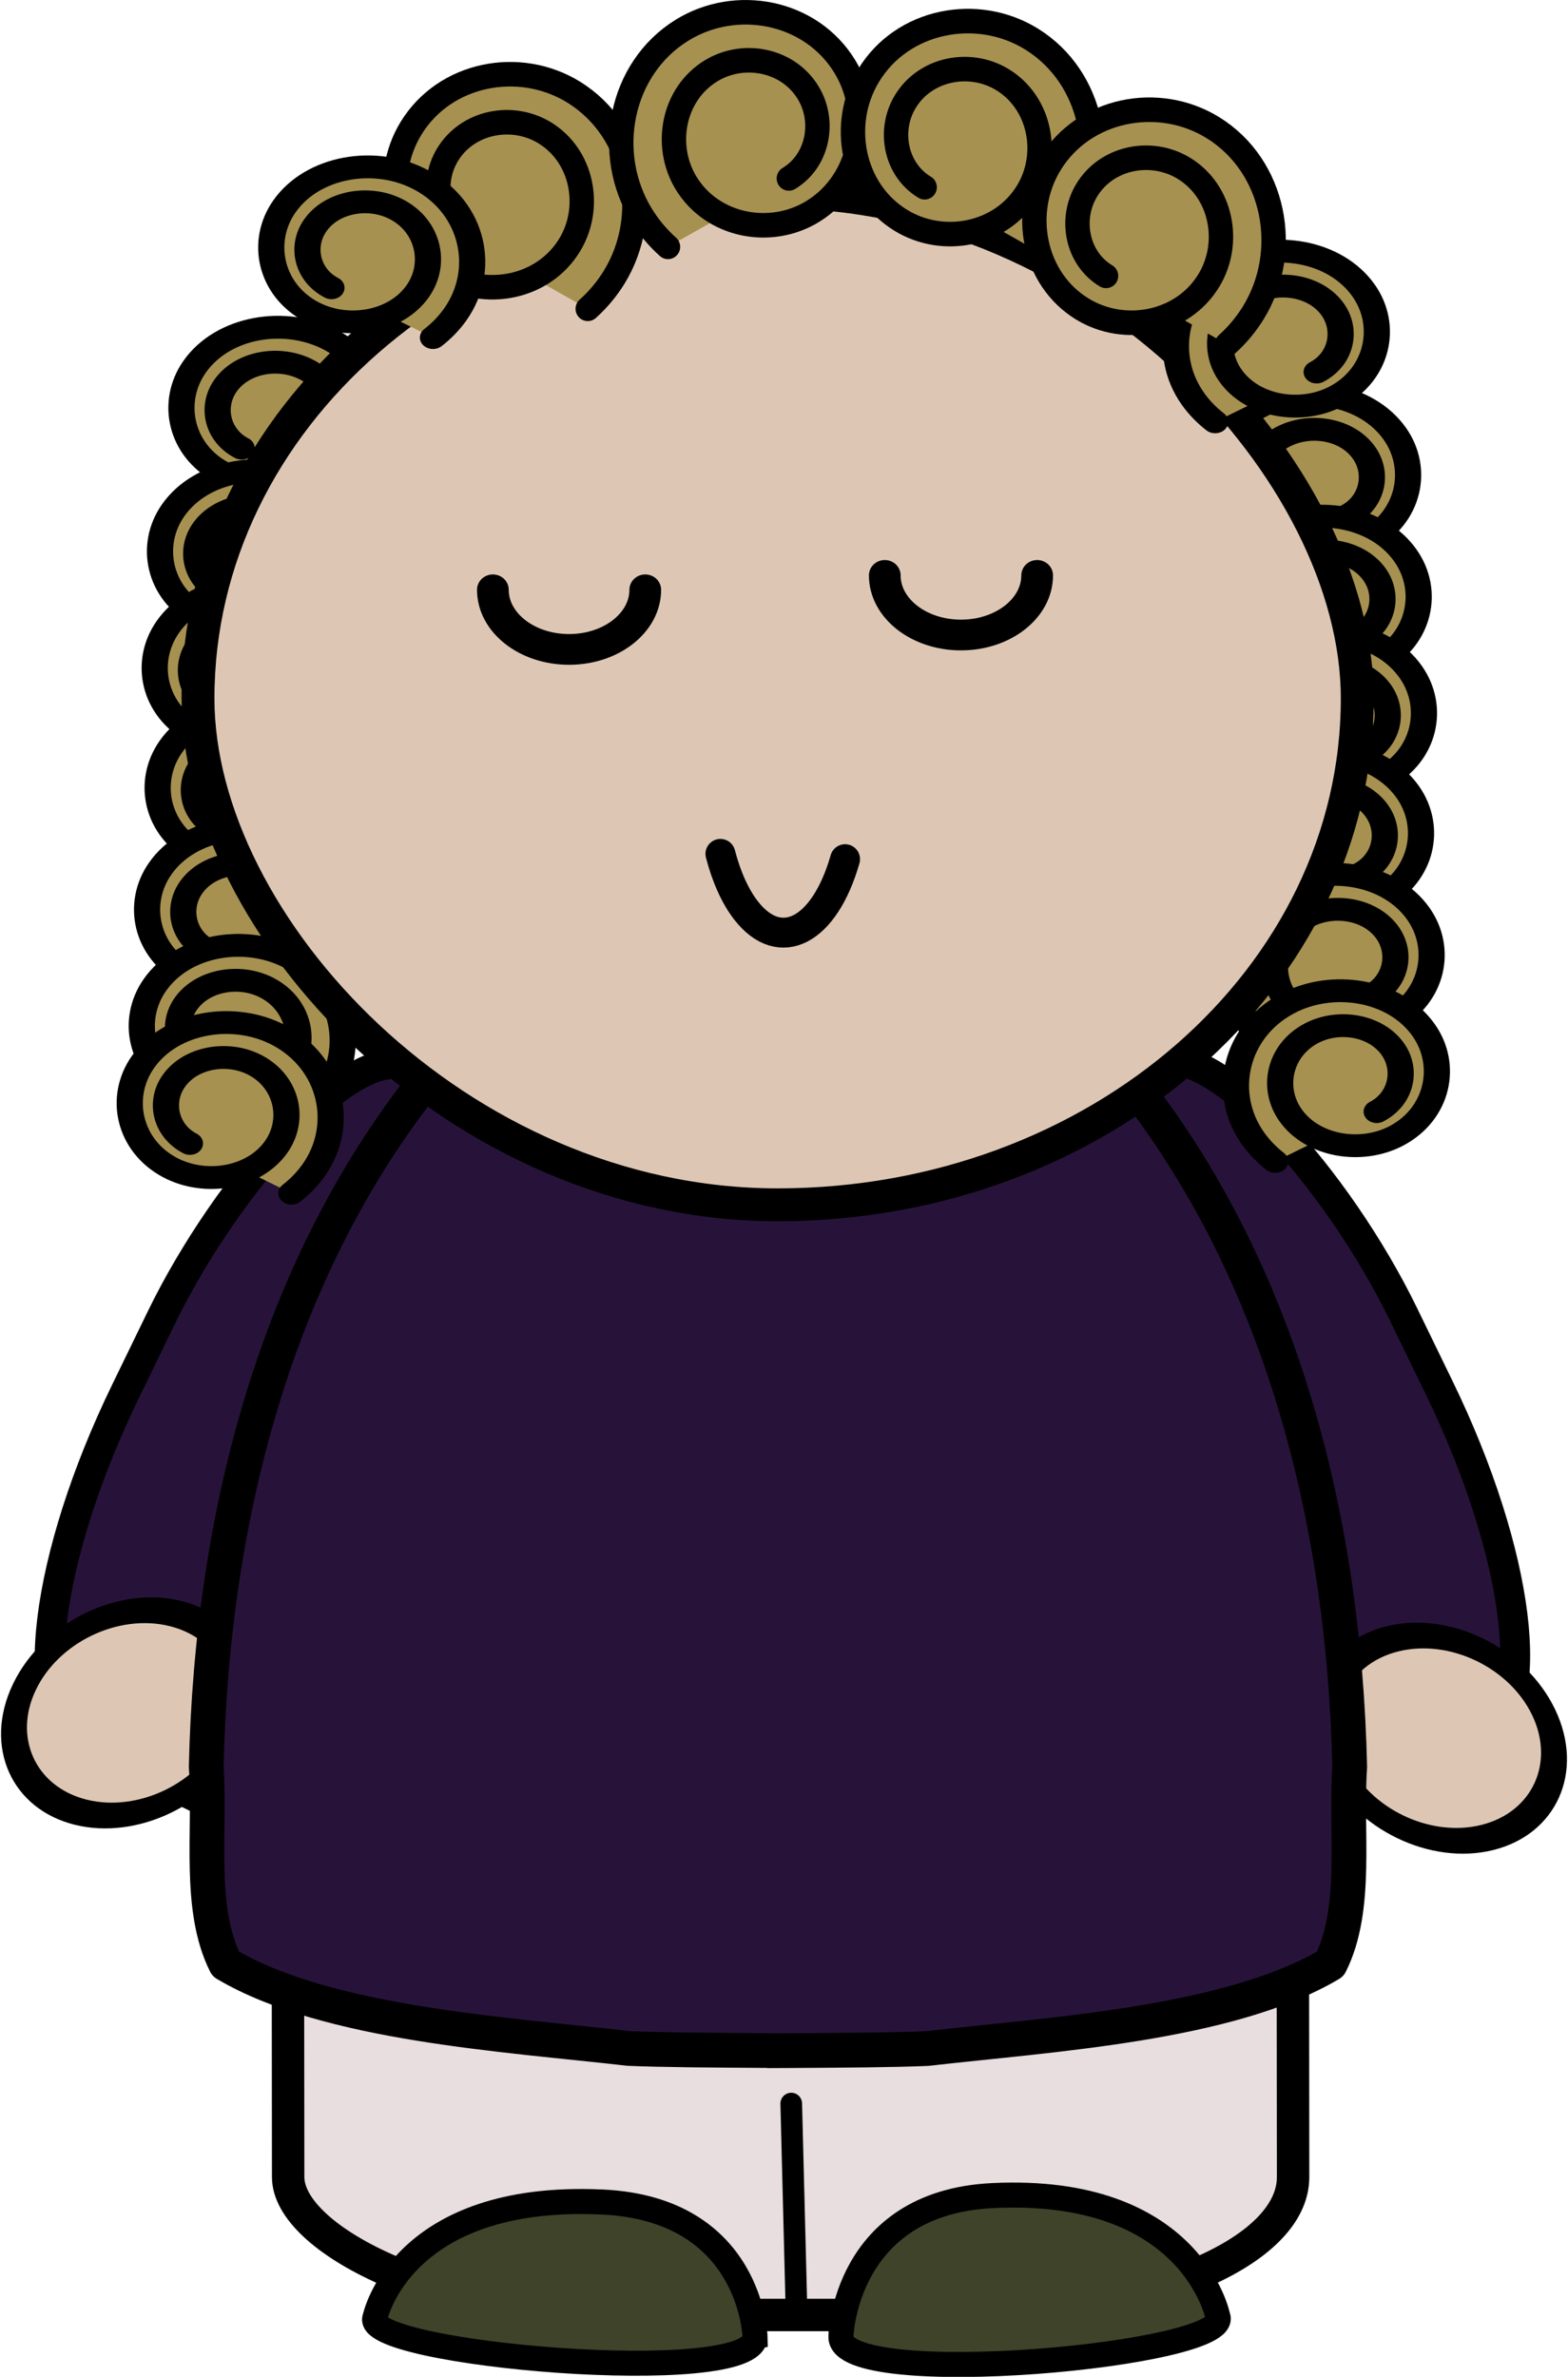
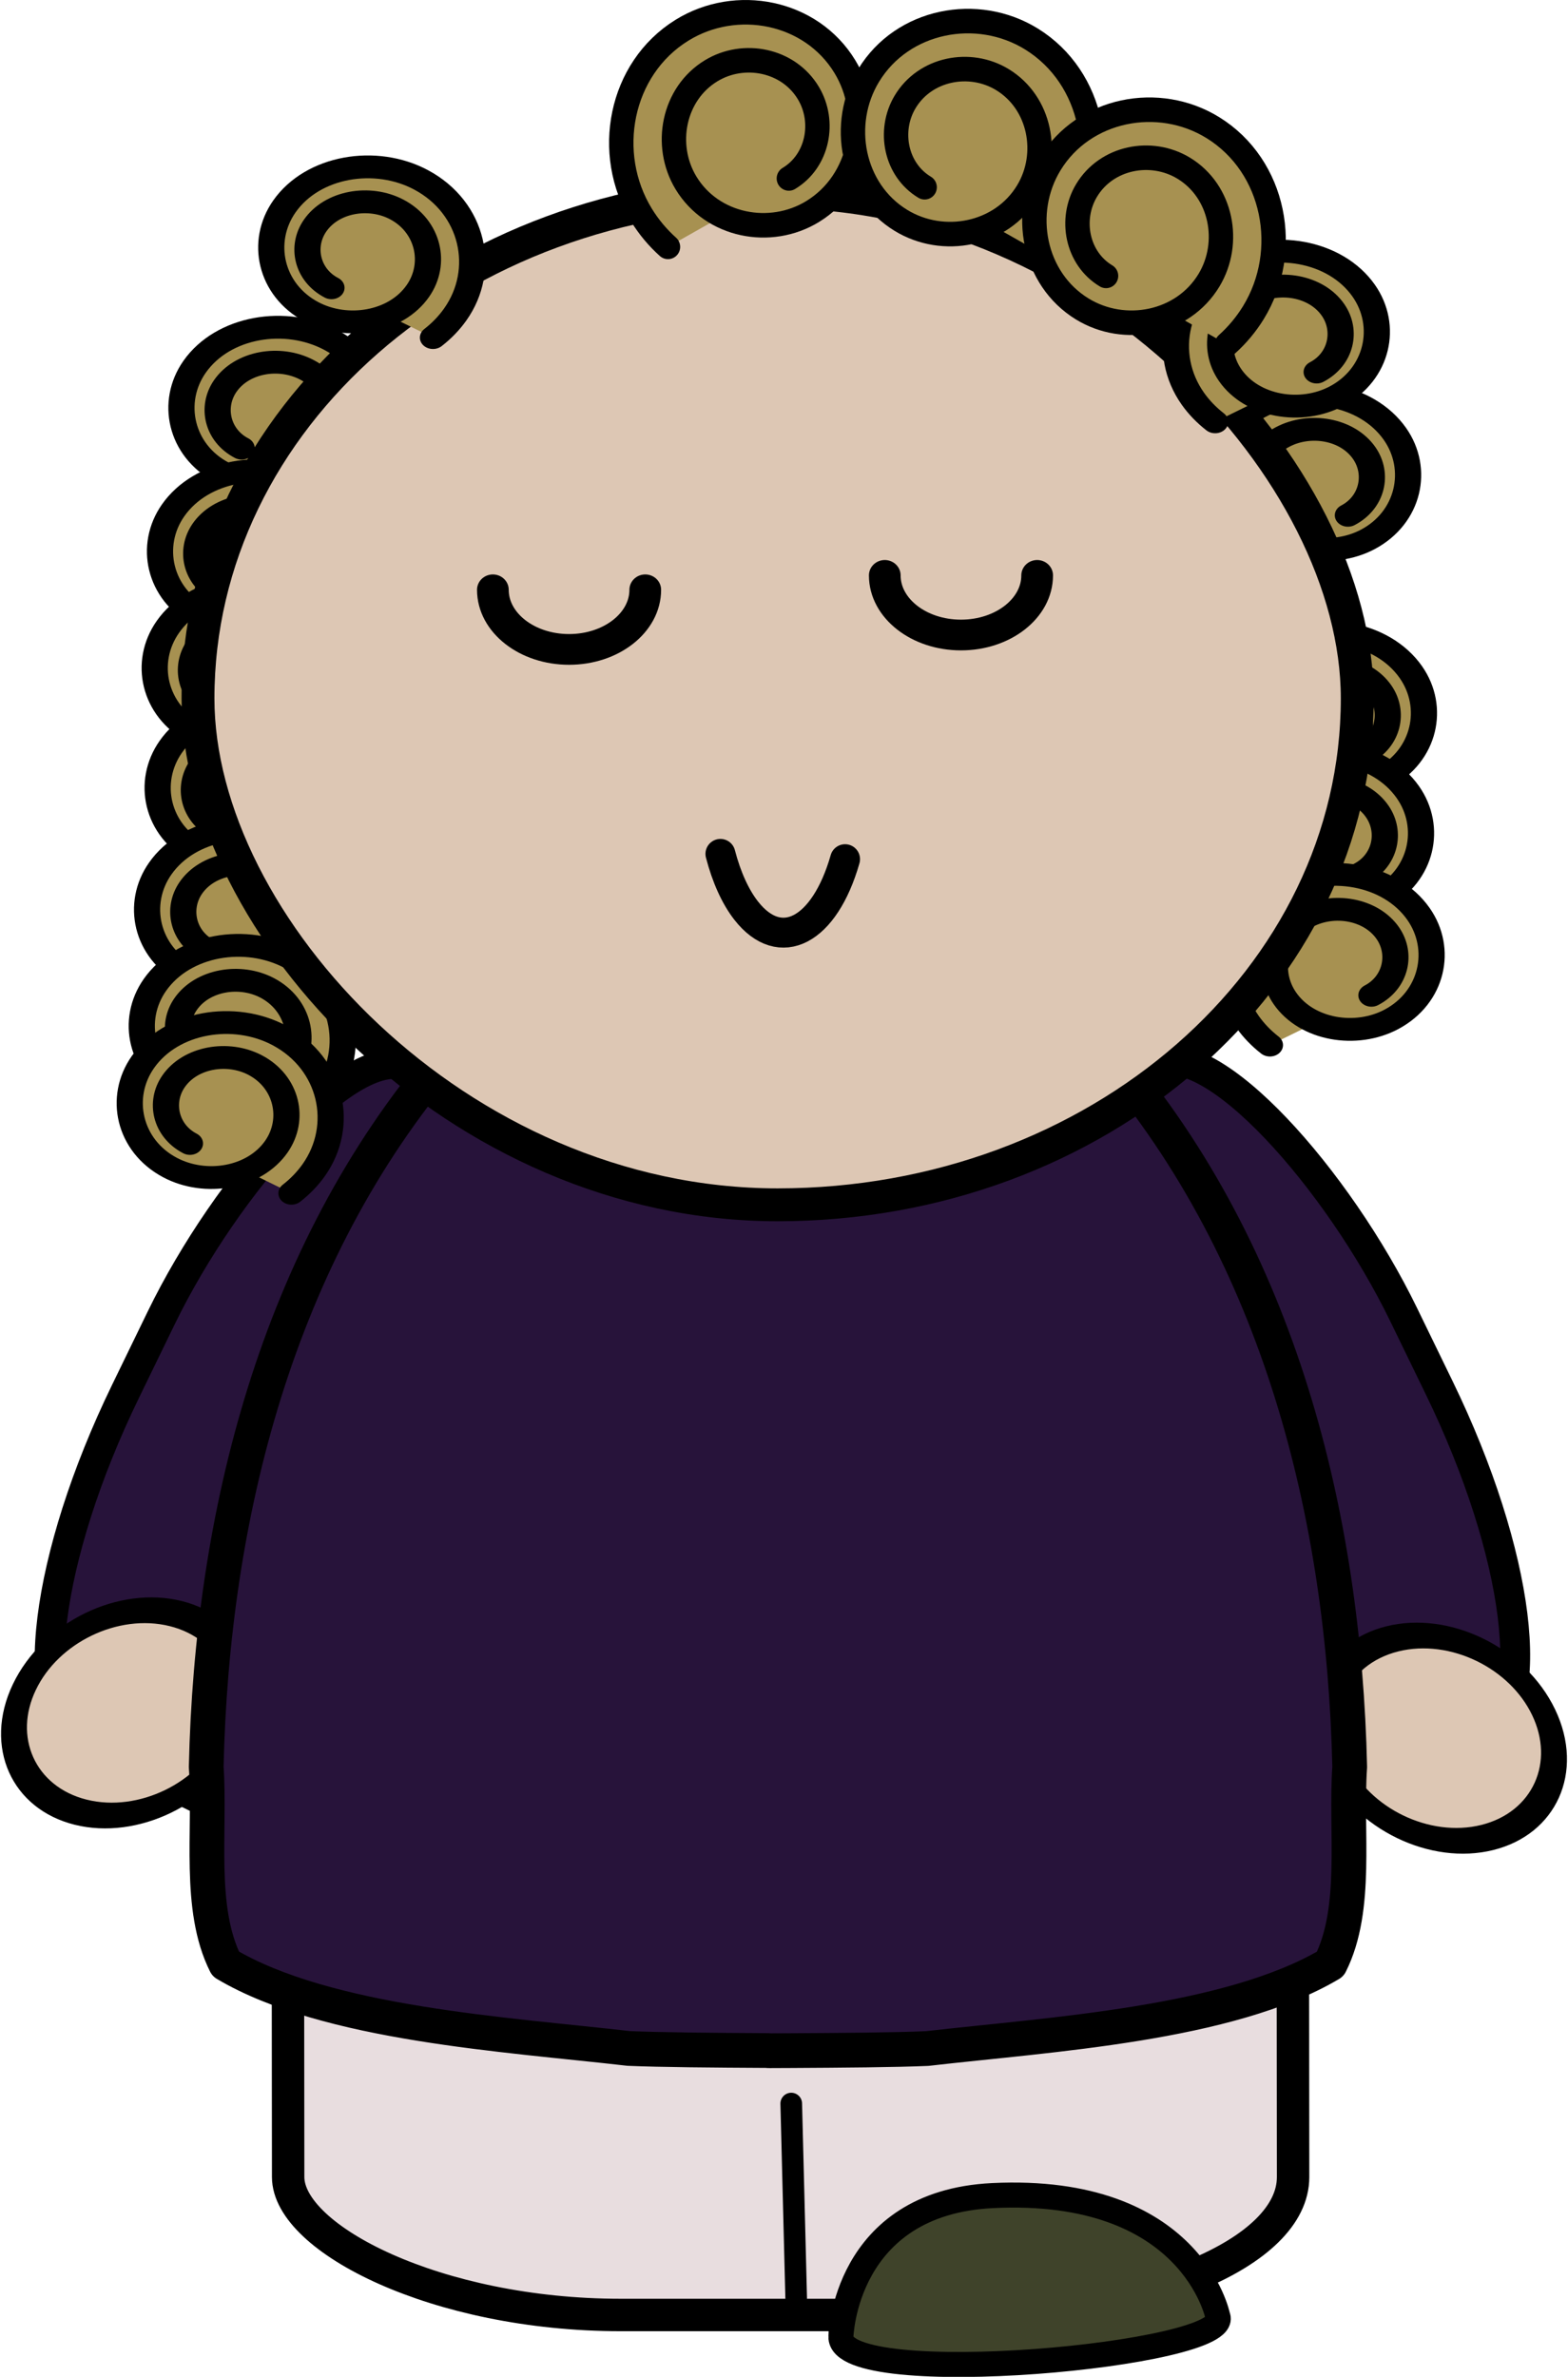
<svg xmlns="http://www.w3.org/2000/svg" id="svg4392" viewBox="0 0 577.15 874.43" version="1.1">
  <g id="layer1" transform="translate(-86.423 -95.14)">
    <g id="g4309" stroke="#000" transform="translate(9.501 -1188.1)">
      <rect id="rect3252-4-6-7" stroke-linejoin="round" stroke-width="11" fill-rule="evenodd" rx="42" transform="matrix(-.899 -.437 -.437 .899 0 0)" ry="123" width="172" stroke-linecap="round" y="1408.3" x="-1067.9" height="276" fill="#27133a" />
      <path id="path3954-8-0-1" stroke-linejoin="round" d="m-1064 429.36c0 65.722-60.889 119-136 119s-136-53.278-136-119 60.889-119 136-119 136 53.278 136 119z" fill-rule="evenodd" transform="matrix(.281 .07 -.147 .307 524.43 1865.6)" stroke-linecap="round" stroke-width="30.071" fill="#ddc7b4" />
      <rect id="rect3252-71-7" stroke-linejoin="round" stroke-width="11" fill-rule="evenodd" rx="42" transform="rotate(-25.934)" ry="123" width="172" stroke-linecap="round" y="1725.5" x="-410.92" height="276" fill="#27133a" />
      <rect id="rect3252-6-7-5" stroke-linejoin="round" stroke-width="11.933" fill-rule="evenodd" rx="122.33" transform="matrix(1 -0 .001 1 0 0)" ry="50.75" width="369.9" stroke-linecap="round" y="1810.1" x="180.9" height="324.82" fill="#e8dddf" />
      <path id="path3928-9-81-0" stroke-linejoin="round" d="m369.98 2128.7-1.818-71.556" stroke-linecap="round" stroke-width="7.968" fill="none" />
      <path id="path4010-7-1-8" stroke-width="9.209" fill="#3f432a" d="m386.45 2142.9s1.227-49.225 55.78-51.9c73.385-3.598 82.908 44.35 82.908 44.35 6.543 14.298-139.27 27.679-138.69 7.55z" />
-       <path id="path4010-1-9-1-9" stroke-width="9.209" fill="#3f432a" d="m354.83 2142.9s-1.237-46.986-56.237-49.539c-73.987-3.434-83.588 42.333-83.588 42.333-6.596 13.648 140.41 26.42 139.82 7.207z" />
      <g id="g5667-5" stroke-linejoin="round" transform="translate(-230.21 -92.798)" stroke-linecap="round" stroke-width="17.174" fill="#a79151">
        <g id="g5635-2">
          <path id="path3920-7-6-4-7-8-6-8-7-0-5-1" transform="matrix(-.561 0 0 .489 683.57 1255)" d="m-213.36 635.21c-16.012-9.545-20.184-31.021-10.797-46.673 11.003-18.346 35.656-23.109 53.602-12.284 20.937 12.63 26.356 40.817 13.926 61.312-14.439 23.808-46.546 29.95-69.866 15.735-26.978-16.445-33.917-52.887-17.722-79.327 18.663-30.469 59.886-38.284 89.764-19.899 34.305 21.109 43.08 67.591 22.28 101.25-3.987 6.452-8.921 12.309-14.585 17.352" />
-           <path id="path3920-7-6-4-7-8-6-8-7-0-2-6" transform="matrix(-.561 0 0 .489 687.47 1299.8)" d="m-213.36 635.21c-16.012-9.545-20.184-31.021-10.797-46.673 11.003-18.346 35.656-23.109 53.602-12.284 20.937 12.63 26.356 40.817 13.926 61.312-14.439 23.808-46.546 29.95-69.866 15.735-26.978-16.445-33.917-52.887-17.722-79.327 18.663-30.469 59.886-38.284 89.764-19.899 34.305 21.109 43.08 67.591 22.28 101.25-3.987 6.452-8.921 12.309-14.585 17.352" />
          <path id="path3920-7-6-4-7-8-6-8-7-0-9-0" transform="matrix(-.561 0 0 .489 689.41 1342.6)" d="m-213.36 635.21c-16.012-9.545-20.184-31.021-10.797-46.673 11.003-18.346 35.656-23.109 53.602-12.284 20.937 12.63 26.356 40.817 13.926 61.312-14.439 23.808-46.546 29.95-69.866 15.735-26.978-16.445-33.917-52.887-17.722-79.327 18.663-30.469 59.886-38.284 89.764-19.899 34.305 21.109 43.08 67.591 22.28 101.25-3.987 6.452-8.921 12.309-14.585 17.352" />
        </g>
        <g id="g5635-8-2" transform="translate(4.761 131.79)">
          <path id="path3920-7-6-4-7-8-6-8-7-0-5-7-5" transform="matrix(-.561 0 0 .489 683.57 1255)" d="m-213.36 635.21c-16.012-9.545-20.184-31.021-10.797-46.673 11.003-18.346 35.656-23.109 53.602-12.284 20.937 12.63 26.356 40.817 13.926 61.312-14.439 23.808-46.546 29.95-69.866 15.735-26.978-16.445-33.917-52.887-17.722-79.327 18.663-30.469 59.886-38.284 89.764-19.899 34.305 21.109 43.08 67.591 22.28 101.25-3.987 6.452-8.921 12.309-14.585 17.352" />
          <path id="path3920-7-6-4-7-8-6-8-7-0-2-5-2" transform="matrix(-.561 0 0 .489 687.47 1299.8)" d="m-213.36 635.21c-16.012-9.545-20.184-31.021-10.797-46.673 11.003-18.346 35.656-23.109 53.602-12.284 20.937 12.63 26.356 40.817 13.926 61.312-14.439 23.808-46.546 29.95-69.866 15.735-26.978-16.445-33.917-52.887-17.722-79.327 18.663-30.469 59.886-38.284 89.764-19.899 34.305 21.109 43.08 67.591 22.28 101.25-3.987 6.452-8.921 12.309-14.585 17.352" />
-           <path id="path3920-7-6-4-7-8-6-8-7-0-9-8-7" transform="matrix(-.561 0 0 .489 689.41 1342.6)" d="m-213.36 635.21c-16.012-9.545-20.184-31.021-10.797-46.673 11.003-18.346 35.656-23.109 53.602-12.284 20.937 12.63 26.356 40.817 13.926 61.312-14.439 23.808-46.546 29.95-69.866 15.735-26.978-16.445-33.917-52.887-17.722-79.327 18.663-30.469 59.886-38.284 89.764-19.899 34.305 21.109 43.08 67.591 22.28 101.25-3.987 6.452-8.921 12.309-14.585 17.352" />
        </g>
      </g>
      <path id="path3954-8-0-1-6" stroke-linejoin="round" d="m-1064 429.36c0 65.722-60.889 119-136 119s-136-53.278-136-119 60.889-119 136-119 136 53.278 136 119z" fill-rule="evenodd" transform="matrix(-.281 .07 .147 .307 206.57 1874.9)" stroke-linecap="round" stroke-width="30.071" fill="#ddc7b4" />
      <path id="path3932-5-3-8-7" stroke-linejoin="round" d="m364.92 1608.2c-0.698 0.01-1.397 0.038-2.094 0.059-0.395-0.01-0.792-0.024-1.188-0.029-0.61-0.01-1.232-0-1.844 0v0.148c-46.718 2.473-89.997 29.595-119 63.834-62.167 72.904-85.876 168.92-87.969 261.06 1.633 23.632-3.139 52 7.156 72.492 37.409 22.199 103.38 25.914 148.34 31.102 11.934 0.516 30.889 0.66 51.469 0.771v0.06c2.159-0.012 4.214-0.019 6.344-0.029 0.21-0.001 0.416 0 0.625 0 20.58-0.111 39.535-0.255 51.469-0.771 44.969-5.188 110.93-8.903 148.34-31.102 10.295-20.492 5.523-48.86 7.156-72.492-2.093-92.138-25.802-188.16-87.969-261.06-29.003-34.24-72.282-61.361-119-63.834v-0.208c-0.611-0-1.233-0.01-1.844 0z" fill-rule="evenodd" stroke-linecap="round" stroke-width="12.787" fill="#27133a" />
      <path id="path3920-7-6-4-7-8-6-8-7-0-5-18" stroke-linejoin="round" d="m-213.36 635.21c-16.012-9.545-20.184-31.021-10.797-46.673 11.003-18.346 35.656-23.109 53.602-12.284 20.937 12.63 26.356 40.817 13.926 61.312-14.439 23.808-46.546 29.95-69.866 15.735-26.978-16.445-33.917-52.887-17.722-79.327 18.663-30.469 59.886-38.284 89.764-19.899 34.305 21.109 43.08 67.591 22.28 101.25-3.987 6.452-8.921 12.309-14.585 17.352" transform="matrix(.561 0 0 .489 285.56 1137.5)" stroke-linecap="round" stroke-width="17.174" fill="#a79151" />
      <path id="path3920-7-6-4-7-8-6-8-7-0-2-4" stroke-linejoin="round" d="m-213.36 635.21c-16.012-9.545-20.184-31.021-10.797-46.673 11.003-18.346 35.656-23.109 53.602-12.284 20.937 12.63 26.356 40.817 13.926 61.312-14.439 23.808-46.546 29.95-69.866 15.735-26.978-16.445-33.917-52.887-17.722-79.327 18.663-30.469 59.886-38.284 89.764-19.899 34.305 21.109 43.08 67.591 22.28 101.25-3.987 6.452-8.921 12.309-14.585 17.352" transform="matrix(.561 0 0 .489 277.67 1190.3)" stroke-linecap="round" stroke-width="17.174" fill="#a79151" />
      <path id="path3920-7-6-4-7-8-6-8-7-0-9-81" stroke-linejoin="round" d="m-213.36 635.21c-16.012-9.545-20.184-31.021-10.797-46.673 11.003-18.346 35.656-23.109 53.602-12.284 20.937 12.63 26.356 40.817 13.926 61.312-14.439 23.808-46.546 29.95-69.866 15.735-26.978-16.445-33.917-52.887-17.722-79.327 18.663-30.469 59.886-38.284 89.764-19.899 34.305 21.109 43.08 67.591 22.28 101.25-3.987 6.452-8.921 12.309-14.585 17.352" transform="matrix(.561 0 0 .489 275.72 1233.2)" stroke-linecap="round" stroke-width="17.174" fill="#a79151" />
      <path id="path3920-7-6-4-7-8-6-8-7-0-5-7-0" stroke-linejoin="round" d="m-213.36 635.21c-16.012-9.545-20.184-31.021-10.797-46.673 11.003-18.346 35.656-23.109 53.602-12.284 20.937 12.63 26.356 40.817 13.926 61.312-14.439 23.808-46.546 29.95-69.866 15.735-26.978-16.445-33.917-52.887-17.722-79.327 18.663-30.469 59.886-38.284 89.764-19.899 34.305 21.109 43.08 67.591 22.28 101.25-3.987 6.452-8.921 12.309-14.585 17.352" transform="matrix(.561 0 0 .489 276.8 1277.3)" stroke-linecap="round" stroke-width="17.174" fill="#a79151" />
      <path id="path3920-7-6-4-7-8-6-8-7-0-2-5-3" stroke-linejoin="round" d="m-213.36 635.21c-16.012-9.545-20.184-31.021-10.797-46.673 11.003-18.346 35.656-23.109 53.602-12.284 20.937 12.63 26.356 40.817 13.926 61.312-14.439 23.808-46.546 29.95-69.866 15.735-26.978-16.445-33.917-52.887-17.722-79.327 18.663-30.469 59.886-38.284 89.764-19.899 34.305 21.109 43.08 67.591 22.28 101.25-3.987 6.452-8.921 12.309-14.585 17.352" transform="matrix(.561 0 0 .489 272.91 1322.1)" stroke-linecap="round" stroke-width="17.174" fill="#a79151" />
      <path id="path3920-7-6-4-7-8-6-8-7-0-9-8-3" stroke-linejoin="round" d="m-213.36 635.21c-16.012-9.545-20.184-31.021-10.797-46.673 11.003-18.346 35.656-23.109 53.602-12.284 20.937 12.63 26.356 40.817 13.926 61.312-14.439 23.808-46.546 29.95-69.866 15.735-26.978-16.445-33.917-52.887-17.722-79.327 18.663-30.469 59.886-38.284 89.764-19.899 34.305 21.109 43.08 67.591 22.28 101.25-3.987 6.452-8.921 12.309-14.585 17.352" transform="matrix(.561 0 0 .489 270.96 1364.9)" stroke-linecap="round" stroke-width="17.174" fill="#a79151" />
      <rect id="rect2993-2-2-9-1-5-6-0" stroke-linejoin="round" fill-rule="evenodd" rx="268.07" ry="186.29" height="372.59" width="426.7" stroke-linecap="round" y="1353.9" x="149.8" stroke-width="12.101" fill="#ddc7b4" />
-       <path id="path3920-6-93-3-4-1-7-8" stroke-linejoin="round" d="m-213.36 635.21c-16.012-9.545-20.184-31.021-10.797-46.673 11.003-18.346 35.656-23.109 53.602-12.284 20.937 12.63 26.356 40.817 13.926 61.312-14.439 23.808-46.546 29.95-69.866 15.735-26.978-16.445-33.917-52.887-17.722-79.327 18.663-30.469 59.886-38.284 89.764-19.899 34.305 21.109 43.08 67.591 22.28 101.25-3.987 6.452-8.921 12.309-14.585 17.352" transform="matrix(.668 0 0 .672 391.29 944.82)" stroke-linecap="round" stroke-width="13.435" fill="#a79151" />
      <path id="path3920-7-7-473-9-4-9-2-3" stroke-linejoin="round" d="m-213.36 635.21c-16.012-9.545-20.184-31.021-10.797-46.673 11.003-18.346 35.656-23.109 53.602-12.284 20.937 12.63 26.356 40.817 13.926 61.312-14.439 23.808-46.546 29.95-69.866 15.735-26.978-16.445-33.917-52.887-17.722-79.327 18.663-30.469 59.886-38.284 89.764-19.899 34.305 21.109 43.08 67.591 22.28 101.25-3.987 6.452-8.921 12.309-14.585 17.352" transform="matrix(-.668 0 0 .672 224.76 922.03)" stroke-linecap="round" stroke-width="13.435" fill="#a79151" />
      <path id="path3920-7-6-4-7-8-6-8-7-0" stroke-linejoin="round" d="m-213.36 635.21c-16.012-9.545-20.184-31.021-10.797-46.673 11.003-18.346 35.656-23.109 53.602-12.284 20.937 12.63 26.356 40.817 13.926 61.312-14.439 23.808-46.546 29.95-69.866 15.735-26.978-16.445-33.917-52.887-17.722-79.327 18.663-30.469 59.886-38.284 89.764-19.899 34.305 21.109 43.08 67.591 22.28 101.25-3.987 6.452-8.921 12.309-14.585 17.352" transform="matrix(-.561 0 0 .489 441.86 1109.5)" stroke-linecap="round" stroke-width="17.174" fill="#a79151" />
      <path id="path3920-7-6-47-3-3-9-9-4-2" stroke-linejoin="round" d="m-213.36 635.21c-16.012-9.545-20.184-31.021-10.797-46.673 11.003-18.346 35.656-23.109 53.602-12.284 20.937 12.63 26.356 40.817 13.926 61.312-14.439 23.808-46.546 29.95-69.866 15.735-26.978-16.445-33.917-52.887-17.722-79.327 18.663-30.469 59.886-38.284 89.764-19.899 34.305 21.109 43.08 67.591 22.28 101.25-3.987 6.452-8.921 12.309-14.585 17.352" transform="matrix(.561 0 0 .489 318.62 1078.5)" stroke-linecap="round" stroke-width="17.174" fill="#a79151" />
      <path id="path3920-7-7-5-27-8-9-3-5-9" stroke-linejoin="round" d="m-213.36 635.21c-16.012-9.545-20.184-31.021-10.797-46.673 11.003-18.346 35.656-23.109 53.602-12.284 20.937 12.63 26.356 40.817 13.926 61.312-14.439 23.808-46.546 29.95-69.866 15.735-26.978-16.445-33.917-52.887-17.722-79.327 18.663-30.469 59.886-38.284 89.764-19.899 34.305 21.109 43.08 67.591 22.28 101.25-3.987 6.452-8.921 12.309-14.585 17.352" transform="matrix(.668 0 0 .672 559.79 925.27)" stroke-linecap="round" stroke-width="13.435" fill="#a79151" />
      <path id="path3920-7-7-50-9-4-5-7-3-9" stroke-linejoin="round" d="m-213.36 635.21c-16.012-9.545-20.184-31.021-10.797-46.673 11.003-18.346 35.656-23.109 53.602-12.284 20.937 12.63 26.356 40.817 13.926 61.312-14.439 23.808-46.546 29.95-69.866 15.735-26.978-16.445-33.917-52.887-17.722-79.327 18.663-30.469 59.886-38.284 89.764-19.899 34.305 21.109 43.08 67.591 22.28 101.25-3.987 6.452-8.921 12.309-14.585 17.352" transform="matrix(.668 0 0 .672 626.56 957.88)" stroke-linecap="round" stroke-width="13.435" fill="#a79151" />
      <path id="path3864-0-65-0" stroke-linejoin="round" d="m333.1 704.51c0 48.458-48.669 87.74-108.7 87.74-60.036 0-108.7-39.283-108.7-87.74v0" transform="matrix(.258 0 0 .25 228.49 1324.1)" stroke-linecap="round" stroke-width="45.223" fill="none" />
      <path id="path3864-0-65-2-8" stroke-linejoin="round" d="m333.1 704.51c0 48.458-48.669 87.74-108.7 87.74-60.036 0-108.7-39.283-108.7-87.74v0" transform="matrix(.258 0 0 .25 372.74 1318.8)" stroke-linecap="round" stroke-width="45.223" fill="none" />
      <path id="path4815-5" stroke-linejoin="round" d="m807.18 395.33c-7.572 26.468-23.863 34.953-36.388 18.953-3.98-5.084-7.257-12.293-9.501-20.901" transform="translate(-419.2 1204)" stroke-linecap="round" stroke-width="11" fill="none" />
      <path id="path3920-7-6-4-7-8-6-8-7-0-9-8-3-4" stroke-linejoin="round" d="m-213.36 635.21c-16.012-9.545-20.184-31.021-10.797-46.673 11.003-18.346 35.656-23.109 53.602-12.284 20.937 12.63 26.356 40.817 13.926 61.312-14.439 23.808-46.546 29.95-69.866 15.735-26.978-16.445-33.917-52.887-17.722-79.327 18.663-30.469 59.886-38.284 89.764-19.899 34.305 21.109 43.08 67.591 22.28 101.25-3.987 6.452-8.921 12.309-14.585 17.352" transform="matrix(.561 0 0 .489 266.53 1393.3)" stroke-linecap="round" stroke-width="17.174" fill="#a79151" />
    </g>
  </g>
</svg>